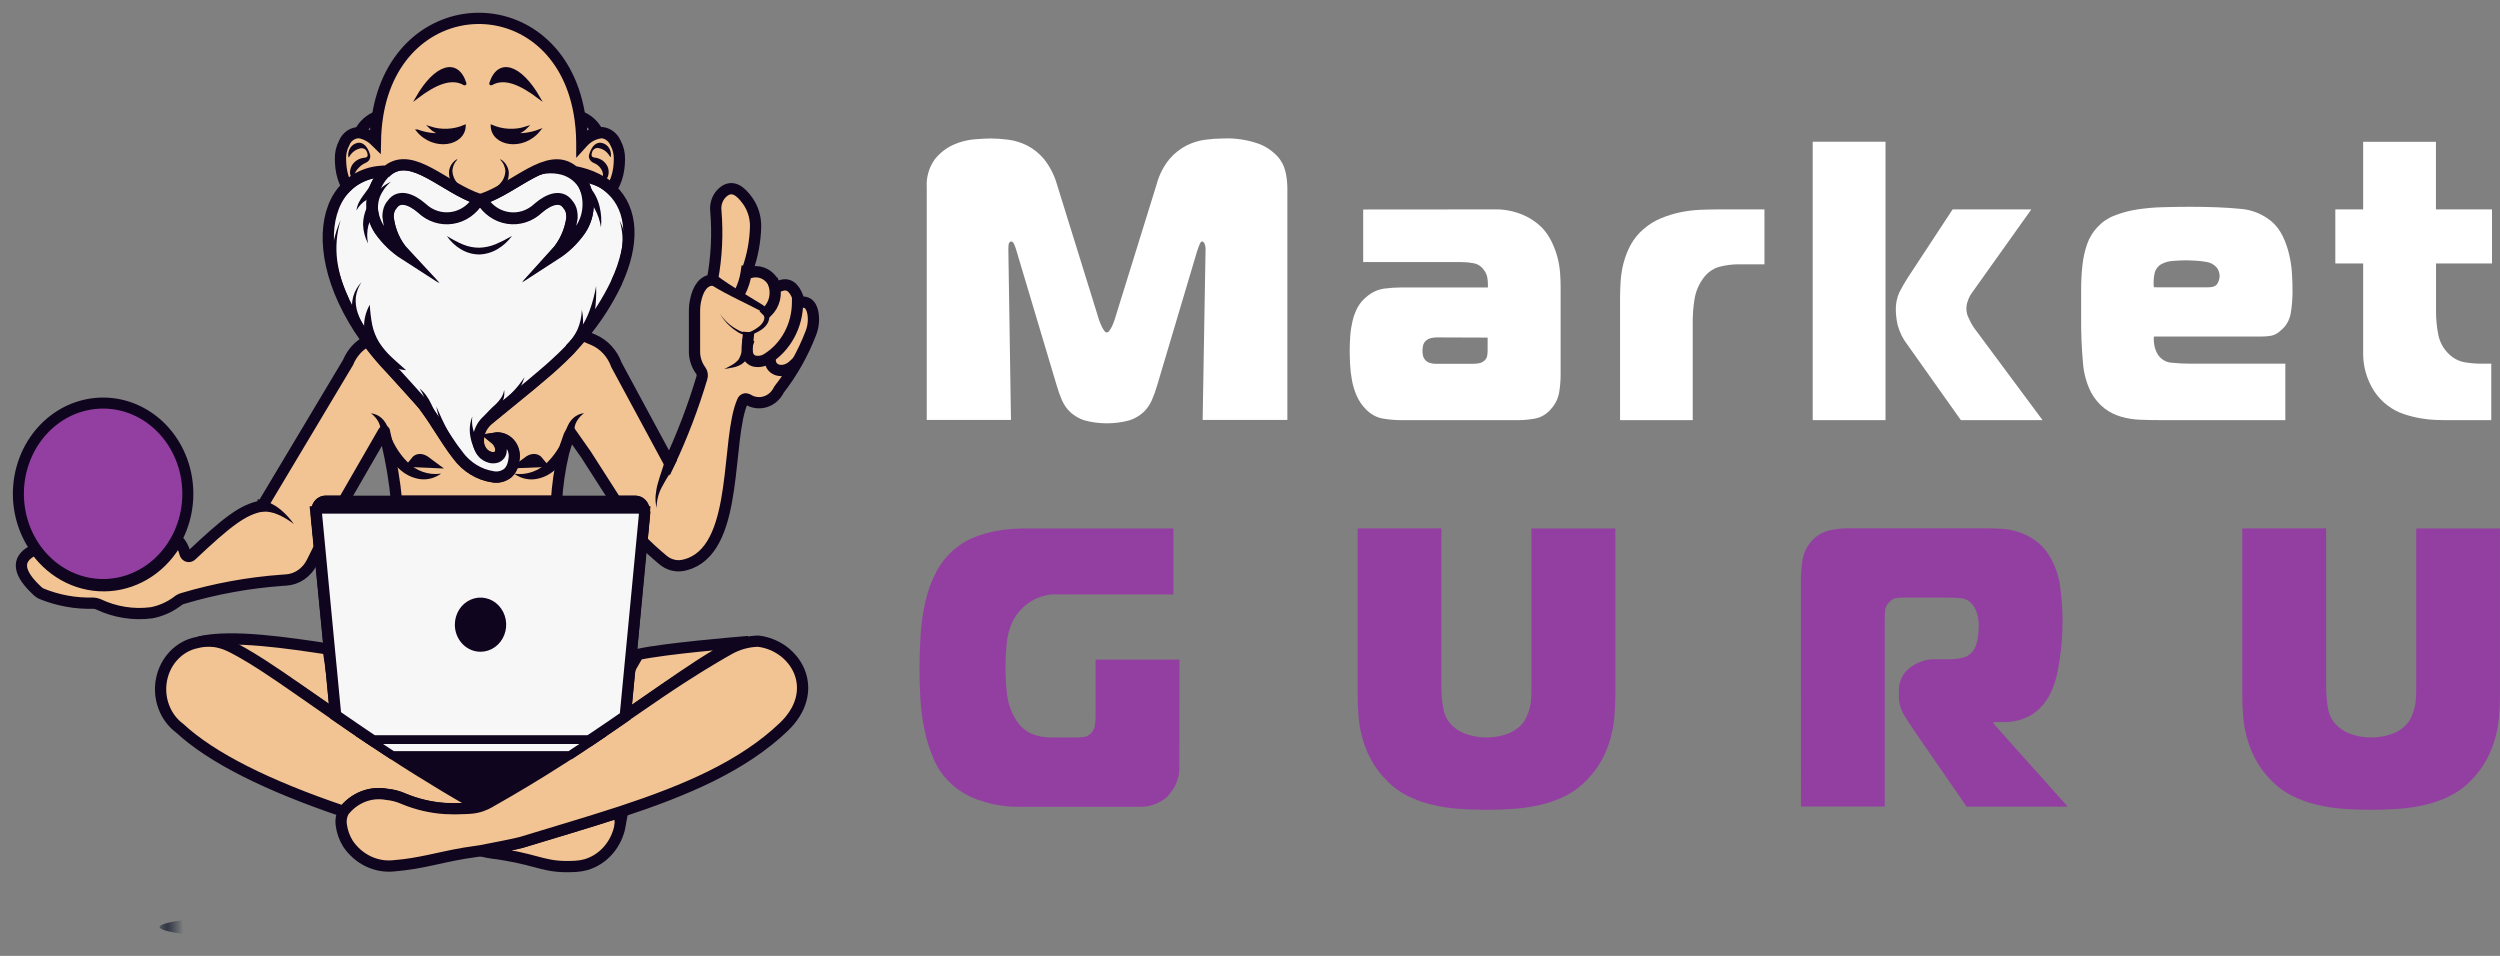
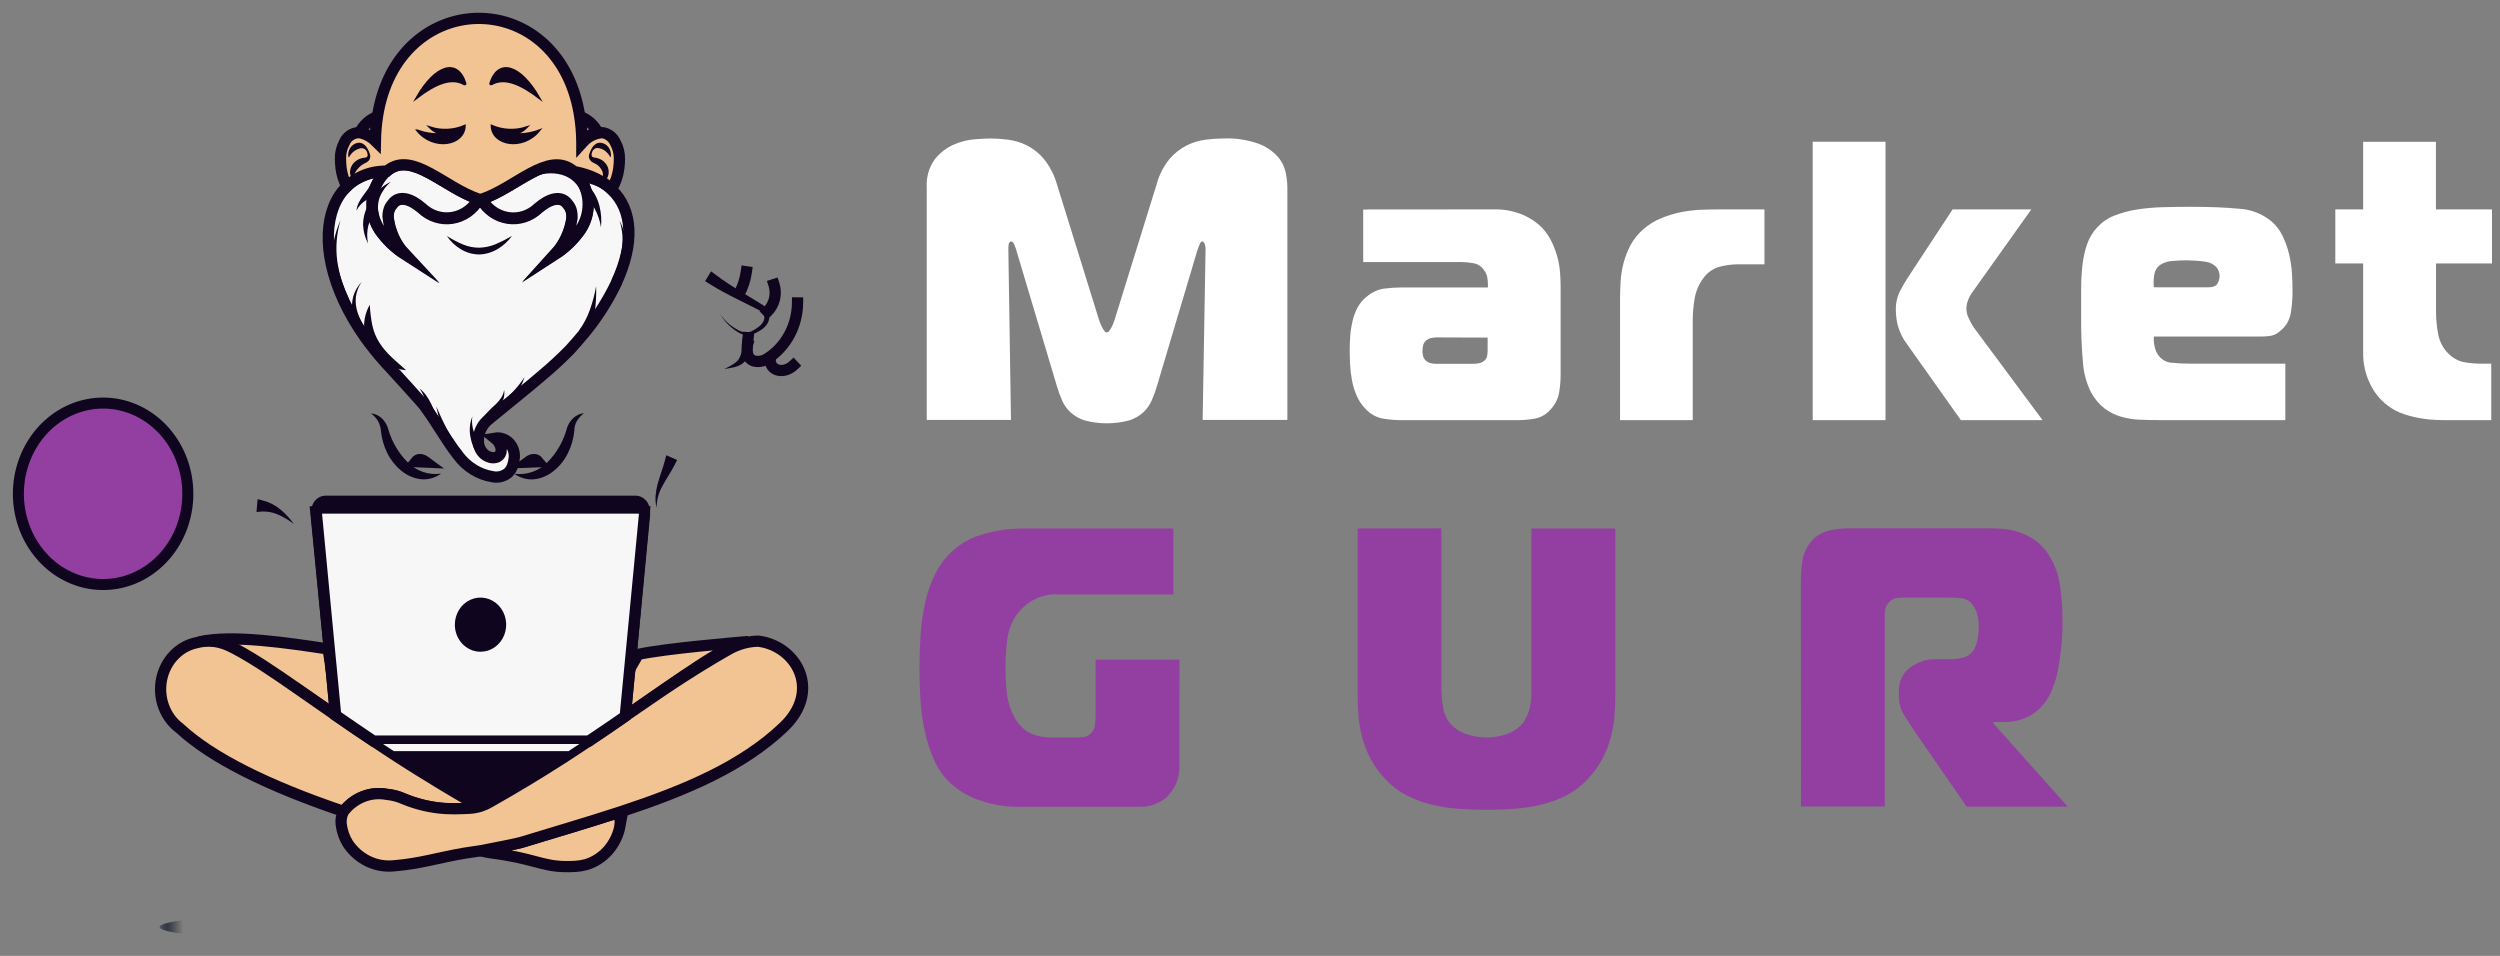
<svg xmlns="http://www.w3.org/2000/svg" width="136" height="52" viewBox="0 0 136 52" fill="none">
  <rect x="0" y="0" width="136" height="52" fill="#808080" stroke="none" />
  <path d="M62.94 20.996C62.862 21.261 62.769 21.521 62.659 21.773C62.55 22.02 62.396 22.241 62.205 22.423C61.98 22.626 61.719 22.778 61.438 22.867C60.635 23.083 59.795 23.083 58.992 22.867C58.711 22.778 58.45 22.626 58.226 22.423C58.034 22.242 57.879 22.021 57.772 21.773C57.662 21.521 57.568 21.262 57.492 20.996L55.309 13.686C55.275 13.556 55.231 13.43 55.179 13.307C55.131 13.199 55.081 13.139 55.022 13.139C54.928 13.139 54.877 13.203 54.865 13.332C54.856 13.432 54.852 13.533 54.855 13.633L54.997 22.845H50.415V10.193C50.381 9.641 50.539 9.094 50.859 8.658C51.136 8.312 51.485 8.042 51.879 7.869C52.245 7.707 52.634 7.608 53.029 7.577C53.414 7.548 53.7 7.533 53.889 7.533C54.209 7.535 54.529 7.557 54.847 7.599C55.2 7.645 55.544 7.751 55.867 7.911C56.22 8.091 56.536 8.345 56.797 8.658C57.118 9.064 57.358 9.535 57.503 10.043L59.786 17.397C59.803 17.454 59.824 17.511 59.847 17.565C59.876 17.643 59.91 17.718 59.948 17.791C59.984 17.865 60.028 17.934 60.078 17.997C60.087 18.015 60.099 18.032 60.114 18.046C60.129 18.059 60.147 18.069 60.165 18.076C60.184 18.082 60.204 18.084 60.223 18.082C60.243 18.081 60.262 18.075 60.279 18.065C60.306 18.05 60.328 18.026 60.342 17.997C60.392 17.933 60.436 17.865 60.473 17.791C60.511 17.719 60.544 17.643 60.573 17.565L60.634 17.397L62.916 10.043C63.05 9.532 63.288 9.059 63.614 8.658C63.88 8.346 64.2 8.092 64.556 7.911C64.879 7.751 65.224 7.645 65.577 7.599C65.902 7.556 66.229 7.534 66.556 7.533C67.2 7.506 67.843 7.602 68.455 7.815C68.847 7.957 69.203 8.194 69.496 8.507C69.716 8.75 69.869 9.052 69.94 9.382C69.996 9.649 70.028 9.92 70.033 10.193V22.846H65.424L65.581 13.634C65.593 13.497 65.572 13.359 65.519 13.233C65.48 13.168 65.44 13.133 65.399 13.133C65.358 13.133 65.318 13.171 65.278 13.25C65.218 13.388 65.165 13.529 65.12 13.673L62.94 20.996Z" fill="white" />
  <path d="M81.242 11.391C81.805 11.372 82.365 11.479 82.887 11.705C83.256 11.866 83.595 12.097 83.887 12.387C84.098 12.612 84.275 12.871 84.411 13.154C84.542 13.423 84.647 13.705 84.726 13.996C84.799 14.271 84.846 14.553 84.868 14.837C84.888 15.118 84.898 15.374 84.898 15.604V20.411C84.896 20.726 84.869 21.041 84.817 21.351C84.756 21.692 84.601 22.006 84.372 22.252C84.145 22.524 83.84 22.707 83.505 22.772C83.191 22.828 82.873 22.857 82.554 22.857H76.255C75.914 22.857 75.573 22.828 75.235 22.772C74.878 22.709 74.548 22.527 74.293 22.252C74.091 22.049 73.926 21.807 73.808 21.538C73.687 21.266 73.599 20.979 73.546 20.683C73.492 20.395 73.458 20.103 73.444 19.809C73.431 19.52 73.424 19.26 73.424 19.03C73.424 18.799 73.434 18.529 73.455 18.262C73.474 17.995 73.515 17.731 73.576 17.472C73.635 17.215 73.727 16.967 73.847 16.736C73.975 16.5 74.147 16.295 74.353 16.135C74.625 15.901 74.951 15.75 75.297 15.7C75.615 15.659 75.936 15.638 76.256 15.637H80.942V15.468C80.941 15.349 80.931 15.229 80.912 15.112C80.888 14.965 80.828 14.827 80.74 14.711C80.675 14.61 80.592 14.524 80.496 14.457C80.4 14.39 80.292 14.345 80.179 14.323C79.966 14.28 79.749 14.259 79.532 14.258H74.158V11.397L81.242 11.391ZM78.131 18.355C78.04 18.358 77.949 18.37 77.859 18.389C77.742 18.413 77.633 18.471 77.545 18.557C77.479 18.625 77.434 18.712 77.413 18.807C77.392 18.902 77.382 19.001 77.383 19.099C77.383 19.186 77.393 19.273 77.413 19.358C77.436 19.449 77.481 19.531 77.545 19.596C77.614 19.67 77.701 19.722 77.796 19.747C77.892 19.775 77.991 19.79 78.09 19.791H80.147C80.253 19.79 80.358 19.779 80.462 19.759C80.557 19.743 80.647 19.702 80.724 19.64C80.81 19.579 80.872 19.487 80.897 19.38C80.917 19.282 80.927 19.181 80.927 19.08V18.365L78.131 18.355Z" fill="white" />
  <path d="M88.131 16.215C88.131 15.941 88.142 15.642 88.161 15.314C88.182 14.978 88.234 14.645 88.318 14.32C88.408 13.976 88.536 13.645 88.701 13.334C88.882 13.003 89.118 12.71 89.399 12.47C89.69 12.216 90.017 12.013 90.369 11.869C90.712 11.728 91.067 11.619 91.429 11.544C91.769 11.476 92.112 11.432 92.458 11.415C92.788 11.402 93.086 11.393 93.356 11.393H95.986V14.378H94.612C94.242 14.376 93.872 14.423 93.512 14.519C93.148 14.628 92.831 14.869 92.614 15.201C92.389 15.522 92.24 15.897 92.179 16.293C92.121 16.654 92.09 17.019 92.085 17.385V22.857H88.131V16.215Z" fill="white" />
  <path d="M98.611 22.855V7.711H102.572V22.855H98.611ZM106.671 22.855L103.762 18.75C103.513 18.431 103.33 18.059 103.226 17.658C103.173 17.413 103.141 17.163 103.133 16.911C103.118 16.563 103.184 16.215 103.326 15.901C103.464 15.629 103.615 15.365 103.78 15.111L106.223 11.39H110.505L107.255 15.955C107.168 16.08 107.099 16.218 107.052 16.366C106.992 16.514 106.965 16.675 106.973 16.836C106.98 16.997 107.021 17.154 107.093 17.296C107.17 17.479 107.264 17.652 107.373 17.814L111.114 22.854L106.671 22.855Z" fill="white" />
  <path d="M117.557 22.855C117.153 22.855 116.769 22.848 116.405 22.833C116.057 22.82 115.712 22.763 115.376 22.665C115.058 22.573 114.757 22.422 114.487 22.22C114.192 21.988 113.945 21.694 113.759 21.356C113.51 20.865 113.359 20.323 113.316 19.766C113.24 18.927 113.206 18.084 113.214 17.242V15.749C113.213 15.304 113.236 14.86 113.285 14.418C113.327 14.031 113.412 13.65 113.538 13.284C113.656 12.943 113.842 12.633 114.083 12.375C114.34 12.091 114.654 11.872 115.002 11.737C115.398 11.579 115.808 11.466 116.225 11.401C116.69 11.328 117.158 11.285 117.628 11.272C118.12 11.259 118.621 11.25 119.133 11.25C120.224 11.25 121.126 11.286 121.84 11.359C122.462 11.395 123.06 11.629 123.557 12.032C123.812 12.249 124.022 12.522 124.173 12.833C124.326 13.148 124.445 13.482 124.526 13.827C124.608 14.171 124.661 14.522 124.683 14.875C124.705 15.229 124.714 15.565 124.713 15.886C124.712 16.267 124.681 16.646 124.62 17.021C124.558 17.407 124.359 17.752 124.065 17.984C123.92 18.126 123.742 18.223 123.549 18.265C123.372 18.294 123.194 18.309 123.015 18.308H117.172C117.158 18.476 117.168 18.644 117.202 18.809C117.23 18.962 117.283 19.108 117.359 19.241C117.44 19.381 117.551 19.498 117.683 19.583C117.815 19.668 117.964 19.718 118.117 19.73C118.456 19.766 118.796 19.784 119.137 19.783H124.322V22.854L117.557 22.855ZM120.102 15.632C120.385 15.632 120.563 15.559 120.636 15.414C120.703 15.297 120.742 15.163 120.748 15.026C120.746 14.862 120.697 14.703 120.606 14.571C120.453 14.392 120.246 14.277 120.021 14.247C119.833 14.215 119.645 14.193 119.455 14.182C119.239 14.168 119.081 14.161 118.971 14.161C118.742 14.161 118.503 14.171 118.223 14.193C118.005 14.202 117.791 14.259 117.594 14.361C117.501 14.41 117.418 14.48 117.352 14.566C117.285 14.653 117.237 14.753 117.211 14.861C117.155 15.113 117.141 15.373 117.17 15.629L120.102 15.632Z" fill="white" />
  <path d="M133.228 22.855C133.025 22.855 132.793 22.855 132.529 22.845C132.247 22.835 131.966 22.806 131.688 22.757C131.38 22.704 131.076 22.628 130.778 22.529C130.468 22.429 130.175 22.276 129.91 22.076C129.475 21.757 129.127 21.32 128.9 20.81C128.677 20.33 128.559 19.801 128.556 19.264V14.334H127.041V11.39H128.556V7.715H132.515V11.39H135.565V14.334H132.52V16.95C132.52 17.368 132.56 17.785 132.641 18.194C132.718 18.599 132.914 18.967 133.202 19.242C133.445 19.488 133.751 19.651 134.081 19.708C134.365 19.756 134.651 19.781 134.939 19.784H135.524V22.855H133.228Z" fill="white" />
  <path d="M64.155 41.619C64.177 42.026 64.09 42.431 63.903 42.786C63.78 42.999 63.633 43.196 63.467 43.372C63.036 43.732 62.499 43.915 61.953 43.89H55.268C54.634 43.88 54.004 43.773 53.398 43.573C52.778 43.389 52.203 43.061 51.715 42.611C51.325 42.25 51.012 41.804 50.797 41.302C50.574 40.79 50.404 40.252 50.291 39.7C50.177 39.146 50.103 38.583 50.069 38.017C50.035 37.448 50.02 36.915 50.02 36.407C50.02 35.8 50.039 35.184 50.078 34.556C50.119 33.94 50.206 33.328 50.341 32.727C50.47 32.151 50.675 31.597 50.948 31.082C51.222 30.573 51.594 30.131 52.038 29.786C52.357 29.529 52.712 29.328 53.09 29.191C53.438 29.062 53.796 28.961 54.159 28.891C54.456 28.83 54.757 28.791 55.059 28.771C55.321 28.757 55.498 28.749 55.593 28.749H63.835V32.34H57.647C57.173 32.298 56.696 32.392 56.267 32.612C55.837 32.833 55.471 33.172 55.204 33.594C54.964 34.007 54.816 34.473 54.771 34.957C54.676 35.862 54.676 36.777 54.771 37.682C54.821 38.181 54.976 38.66 55.224 39.084C55.43 39.457 55.742 39.749 56.114 39.917C56.463 40.056 56.833 40.123 57.205 40.118H58.591C58.722 40.117 58.853 40.106 58.983 40.086C59.126 40.063 59.258 39.991 59.358 39.88C59.464 39.77 59.534 39.626 59.56 39.47C59.587 39.313 59.6 39.154 59.6 38.994V35.881H64.164L64.155 41.619Z" fill="#933FA1" />
  <path d="M78.412 28.743V37.438C78.416 37.808 78.451 38.177 78.515 38.54C78.587 38.955 78.803 39.326 79.119 39.578C79.353 39.768 79.621 39.904 79.906 39.979C80.533 40.165 81.196 40.165 81.823 39.979C82.106 39.903 82.37 39.767 82.602 39.578C82.768 39.444 82.906 39.274 83.005 39.078C83.098 38.897 83.169 38.705 83.218 38.506C83.263 38.322 83.29 38.134 83.299 37.944C83.299 37.764 83.308 37.594 83.308 37.438V28.747H87.874V37.833C87.874 38.222 87.856 38.612 87.823 39.001C87.788 39.396 87.716 39.787 87.611 40.168C87.501 40.564 87.348 40.945 87.157 41.304C86.949 41.688 86.695 42.04 86.4 42.352C86.053 42.729 85.65 43.04 85.207 43.272C84.772 43.495 84.315 43.663 83.844 43.773C83.359 43.889 82.866 43.965 82.37 44C81.865 44.036 81.364 44.054 80.865 44.054C80.354 44.054 79.847 44.036 79.35 44C78.857 43.965 78.368 43.889 77.886 43.773C77.415 43.663 76.957 43.495 76.522 43.272C76.08 43.04 75.677 42.729 75.331 42.352C75.035 42.041 74.78 41.688 74.574 41.304C74.381 40.945 74.228 40.564 74.118 40.168C74.013 39.787 73.942 39.396 73.906 39.001C73.873 38.612 73.856 38.222 73.856 37.833V28.747L78.412 28.743Z" fill="#933FA1" />
  <path d="M97.967 31.642C97.969 31.269 97.996 30.896 98.047 30.527C98.1 30.135 98.263 29.769 98.515 29.478C98.763 29.175 99.092 28.963 99.458 28.872C99.767 28.793 100.083 28.75 100.401 28.743H108.101C108.316 28.743 108.568 28.743 108.868 28.764C109.176 28.784 109.481 28.84 109.777 28.932C110.099 29.032 110.405 29.182 110.687 29.377C111 29.597 111.267 29.883 111.473 30.218C111.785 30.719 111.989 31.288 112.068 31.884C112.154 32.478 112.198 33.078 112.2 33.679C112.2 33.848 112.2 34.086 112.189 34.38C112.181 34.702 112.157 35.023 112.118 35.343C112.079 35.679 112.024 36.044 111.961 36.403C111.9 36.744 111.806 37.077 111.68 37.398C111.469 37.995 111.083 38.503 110.581 38.846C110.118 39.134 109.591 39.283 109.056 39.279H108.449V39.366L112.484 43.881H106.985L104.267 39.945C104.038 39.611 103.82 39.279 103.612 38.949C103.41 38.638 103.301 38.27 103.298 37.891V37.575C103.294 37.334 103.344 37.097 103.445 36.882C103.545 36.667 103.693 36.482 103.875 36.341C104.299 36.01 104.814 35.842 105.338 35.864H106.066C106.289 35.862 106.512 35.837 106.732 35.789C106.969 35.742 107.183 35.608 107.338 35.411C107.454 35.232 107.533 35.029 107.57 34.816C107.616 34.6 107.639 34.379 107.641 34.157C107.659 33.847 107.614 33.537 107.51 33.248C107.454 33.116 107.382 32.992 107.297 32.879C107.143 32.689 106.927 32.568 106.692 32.543C106.463 32.521 106.24 32.511 106.025 32.511H103.5C103.375 32.51 103.249 32.521 103.126 32.543C102.998 32.572 102.882 32.642 102.793 32.743C102.662 32.853 102.575 33.012 102.551 33.188C102.537 33.339 102.53 33.509 102.53 33.688V43.875H97.973L97.967 31.642Z" fill="#933FA1" />
-   <path d="M126.543 28.743V37.438C126.546 37.808 126.579 38.177 126.643 38.54C126.718 38.956 126.935 39.326 127.253 39.578C127.484 39.768 127.748 39.904 128.031 39.979C128.658 40.165 129.322 40.165 129.949 39.979C130.234 39.904 130.501 39.767 130.735 39.578C130.901 39.444 131.039 39.273 131.139 39.078C131.231 38.897 131.302 38.705 131.351 38.506C131.396 38.322 131.423 38.134 131.431 37.944C131.431 37.764 131.442 37.594 131.442 37.438V28.747H135.999V37.833C135.999 38.222 135.982 38.612 135.948 39.001C135.912 39.396 135.842 39.787 135.737 40.168C135.625 40.564 135.472 40.945 135.281 41.304C135.073 41.688 134.818 42.041 134.523 42.352C134.178 42.729 133.775 43.04 133.332 43.272C132.897 43.495 132.439 43.663 131.968 43.773C131.483 43.889 130.991 43.965 130.495 44C129.99 44.036 129.488 44.054 128.989 44.054C128.491 44.054 127.973 44.036 127.474 44C126.981 43.964 126.492 43.888 126.01 43.773C125.539 43.663 125.082 43.495 124.647 43.272C124.204 43.04 123.801 42.729 123.455 42.352C123.16 42.041 122.905 41.688 122.698 41.304C122.506 40.945 122.354 40.564 122.243 40.168C122.137 39.788 122.066 39.396 122.031 39.001C121.998 38.612 121.98 38.222 121.98 37.833V28.747L126.543 28.743Z" fill="#933FA1" />
  <path d="M26.116 51.44C35.743 51.44 43.548 50.988 43.548 50.43C43.548 49.873 35.743 49.421 26.116 49.421C16.488 49.421 8.684 49.873 8.684 50.43C8.684 50.988 16.488 51.44 26.116 51.44Z" fill="url(#paint0_radial_1516_6004)" />
-   <path d="M2.031 32.144C2.093 32.202 2.162 32.252 2.236 32.291C3.141 32.663 4.106 32.84 5.075 32.811C5.168 32.815 5.259 32.835 5.345 32.871C6.257 33.305 7.262 33.465 8.253 33.334C8.743 33.238 9.21 33.033 9.622 32.733C9.718 32.648 9.83 32.586 9.951 32.553C11.713 32.029 13.521 31.699 15.345 31.567L15.556 31.553C15.85 31.536 16.134 31.438 16.382 31.268C16.63 31.098 16.833 30.863 16.971 30.584L17.384 29.751L17.216 27.988V27.956C17.211 27.922 17.215 27.887 17.227 27.856V27.856L17.244 27.712C17.256 27.593 17.308 27.483 17.39 27.401C17.471 27.319 17.578 27.272 17.69 27.267H18.686L20.837 23.536C20.847 23.52 20.889 23.449 20.905 23.449C20.921 23.449 20.921 23.526 20.927 23.549C20.97 23.727 21.01 23.904 21.049 24.078V24.087C21.294 25.131 21.47 26.192 21.574 27.263H30.271C30.324 26.38 30.452 25.505 30.654 24.647C30.726 24.372 30.813 24.102 30.914 23.838L30.929 23.788C30.947 23.729 30.972 23.672 31.003 23.62L31.047 23.542L31.875 24.72L33.508 27.271H34.577C34.687 27.276 34.792 27.322 34.873 27.402C34.956 27.482 35.008 27.59 35.021 27.708L35.056 27.791L35.069 27.872C35.053 27.912 35.069 27.872 35.056 27.998L34.921 29.415C35.235 29.739 35.619 30.088 36.057 30.456C36.21 30.587 36.387 30.682 36.577 30.734C36.766 30.786 36.964 30.793 37.157 30.756C37.294 30.729 37.43 30.688 37.561 30.635C40.212 29.567 39.482 23.869 40.399 21.817C40.409 21.792 40.425 21.769 40.443 21.751C40.462 21.732 40.484 21.718 40.508 21.709C40.532 21.699 40.557 21.695 40.583 21.697C40.608 21.698 40.633 21.705 40.656 21.716L40.667 21.722C40.81 21.814 40.969 21.874 41.135 21.897C41.3 21.92 41.469 21.907 41.629 21.857C41.789 21.808 41.938 21.724 42.067 21.61C42.196 21.496 42.301 21.355 42.377 21.196C43.095 20.274 43.678 19.241 44.106 18.131C44.235 17.809 44.28 17.455 44.234 17.107C44.173 16.673 43.995 16.445 43.697 16.433C43.635 16.43 43.575 16.408 43.525 16.369C43.475 16.33 43.438 16.275 43.416 16.213C43.219 15.649 42.899 15.372 42.45 15.549C42.385 15.575 42.314 15.575 42.249 15.55C42.183 15.525 42.128 15.476 42.093 15.412C41.974 15.172 41.781 14.983 41.547 14.877C41.313 14.771 41.052 14.754 40.808 14.83C40.788 14.834 40.766 14.832 40.747 14.825C40.727 14.817 40.709 14.805 40.695 14.788C40.681 14.771 40.672 14.75 40.667 14.728C40.663 14.706 40.664 14.683 40.67 14.662C40.938 13.916 41.084 13.127 41.104 12.328C41.112 11.822 40.96 11.328 40.673 10.926C40.259 10.343 39.831 10.066 39.364 10.425C39.213 10.544 39.095 10.703 39.021 10.886C38.947 11.07 38.92 11.271 38.942 11.47C39.047 12.725 38.984 13.991 38.755 15.228C38.3 15.268 37.98 15.628 37.829 16.391C37.796 16.556 37.78 16.724 37.781 16.892V19.036C37.763 19.443 37.884 19.843 38.122 20.161C38.163 20.217 38.189 20.283 38.199 20.354C38.209 20.424 38.203 20.495 38.18 20.562C37.705 22.15 37.115 23.697 36.416 25.187L33.534 19.846C33.424 19.539 33.256 19.261 33.04 19.027C32.825 18.793 32.567 18.609 32.282 18.487L32.007 18.371L31.669 18.226C31.452 18.49 31.221 18.752 30.976 19.017C30.837 19.158 30.695 19.298 30.553 19.434C30.481 19.504 30.404 19.576 30.331 19.645C30.257 19.714 30.181 19.784 30.105 19.852C30.029 19.92 29.948 19.989 29.876 20.058L29.483 20.395C29.282 20.563 29.079 20.731 28.87 20.913L28.428 21.277C28.26 21.415 28.091 21.553 27.921 21.689L27.173 22.301L27.152 22.316C26.948 22.484 26.747 22.654 26.541 22.822L26.384 22.99C26.19 23.191 26.062 23.453 26.017 23.738C26.004 23.83 26.001 23.924 26.007 24.016V24.064C26.006 24.09 26.009 24.116 26.018 24.141C26.017 24.145 26.017 24.149 26.018 24.154V24.165C26.023 24.195 26.031 24.225 26.04 24.254C26.052 24.294 26.066 24.334 26.082 24.373C26.091 24.395 26.101 24.416 26.112 24.437C26.117 24.448 26.123 24.459 26.13 24.469C26.138 24.486 26.147 24.502 26.158 24.516C26.161 24.524 26.165 24.531 26.17 24.538C26.191 24.566 26.211 24.593 26.233 24.618C26.255 24.645 26.279 24.671 26.304 24.694V24.694L26.337 24.719L26.359 24.736C26.369 24.745 26.381 24.753 26.392 24.761C26.403 24.769 26.414 24.775 26.425 24.783C26.5 24.828 26.58 24.862 26.664 24.884C26.778 24.911 26.897 24.905 27.008 24.867C27.055 24.846 27.097 24.815 27.133 24.776C27.352 24.552 27.234 24.102 26.901 23.835C27.047 23.811 27.196 23.824 27.335 23.874C27.475 23.924 27.601 24.01 27.703 24.123C27.805 24.237 27.881 24.375 27.922 24.526C27.964 24.677 27.971 24.837 27.943 24.992C27.933 25.083 27.914 25.173 27.888 25.261C27.84 25.44 27.746 25.601 27.616 25.725C27.5 25.82 27.366 25.888 27.223 25.924C27.081 25.96 26.933 25.963 26.789 25.934C26.047 25.82 25.372 25.407 24.904 24.779C24.53 24.312 24.173 23.719 23.699 23.002V22.992C23.504 22.698 23.292 22.385 23.044 22.05C22.957 21.931 21.399 20.214 21.298 20.106C20.87 19.66 20.467 19.188 20.09 18.691V18.691L19.982 18.547C19.843 18.622 19.712 18.711 19.59 18.814C19.306 19.053 19.082 19.363 18.935 19.716L14.267 27.526C13.226 27.694 12.339 28.404 10.408 30.219C10.387 30.238 10.362 30.253 10.336 30.262C10.309 30.272 10.281 30.275 10.254 30.273C10.226 30.271 10.199 30.262 10.174 30.249C10.149 30.235 10.127 30.216 10.109 30.194C10.089 30.17 10.075 30.143 10.067 30.113C9.998 29.829 9.858 29.571 9.661 29.368C9.281 30.077 8.744 30.674 8.097 31.108C7.45 31.542 6.713 31.798 5.952 31.854C5.19 31.909 4.428 31.763 3.732 31.428C3.036 31.093 2.428 30.579 1.961 29.932L1.767 29.964C0.851 30.453 1.01 31.197 2.031 32.144Z" fill="#F2C494" stroke="#10051E" stroke-width="0.612" stroke-miterlimit="10" stroke-linecap="square" />
  <path d="M34.012 38.967C35.56 37.894 36.886 36.948 38.013 36.218L38.22 36.084C38.535 35.88 38.836 35.697 39.125 35.536L39.333 35.42L39.591 35.282L39.715 35.219L39.836 35.159C40.115 35.023 40.413 34.935 40.717 34.898C39.836 34.976 36.235 35.275 34.715 35.599L34.258 36.395L34.012 38.967Z" fill="#F2C494" stroke="#10051E" stroke-width="0.612" stroke-miterlimit="10" stroke-linecap="square" />
  <path d="M20.316 40.316C20.582 40.493 20.854 40.675 21.134 40.857L21.341 40.993L21.377 41.016L21.743 41.254L21.963 41.394C23.074 42.104 24.311 42.854 25.744 43.664C25.851 43.726 25.963 43.778 26.079 43.818C26.104 43.831 26.131 43.842 26.159 43.85C26.444 43.748 26.72 43.62 26.984 43.467L27.384 43.234C27.52 43.157 27.651 43.078 27.782 43L28.171 42.769C28.619 42.497 29.056 42.232 29.48 41.968C29.526 41.941 29.574 41.912 29.614 41.883C30.082 41.592 30.535 41.302 30.973 41.015L31.009 40.991L31.233 40.845C31.326 40.786 31.42 40.724 31.513 40.664C31.689 40.548 31.863 40.431 32.034 40.315L20.316 40.316Z" fill="#10051E" stroke="#10051E" stroke-width="0.612" stroke-miterlimit="10" stroke-linecap="square" />
  <path d="M10.855 34.918C10.932 34.902 11.013 34.891 11.087 34.881C11.642 34.892 12.186 35.042 12.677 35.318C12.809 35.391 12.937 35.465 13.064 35.539C13.191 35.613 13.317 35.684 13.438 35.758C13.688 35.906 13.932 36.05 14.169 36.198C14.288 36.271 14.408 36.345 14.524 36.419C14.557 36.44 14.591 36.459 14.625 36.483C14.748 36.559 14.872 36.638 14.992 36.717C15.113 36.796 15.237 36.871 15.357 36.949C15.538 37.066 15.72 37.184 15.9 37.306L16.427 37.659C17.032 38.068 17.634 38.483 18.253 38.911L18.009 36.355L17.852 35.31H17.884C15.687 34.98 12.618 34.509 10.855 34.918Z" fill="#F2C494" stroke="#10051E" stroke-width="0.612" stroke-miterlimit="10" stroke-linecap="square" />
  <path d="M34.26 36.398L34.316 35.813L35.054 27.817" stroke="#10051E" stroke-width="0.612" stroke-miterlimit="10" stroke-linecap="square" />
  <path d="M33.736 44.895C33.644 45.402 33.42 45.872 33.091 46.251C32.763 46.629 32.341 46.902 31.875 47.037C31.696 47.087 31.514 47.117 31.33 47.128C29.692 47.228 29.394 46.827 27.464 46.506C27.256 46.469 27.03 46.436 26.782 46.406C26.641 46.387 26.502 46.361 26.364 46.329L26.166 46.282C26.706 46.181 28.161 45.889 28.349 45.832C30.15 45.28 31.912 44.767 33.585 44.22C33.714 44.417 33.768 44.659 33.735 44.897L33.736 44.895Z" fill="#F2C494" stroke="#10051E" stroke-width="0.612" stroke-miterlimit="10" stroke-linecap="square" />
  <path d="M25.948 43.852C25.761 43.914 25.801 43.952 25.605 43.969C25.491 43.969 25.378 43.985 25.265 43.988C24.9 44.003 24.547 44.001 24.203 43.988C23.441 43.937 22.692 43.761 21.981 43.466C21.677 43.328 21.354 43.242 21.025 43.212C20.593 43.132 20.15 43.175 19.739 43.339C19.328 43.502 18.965 43.779 18.687 44.141C14.567 42.746 11.525 41.237 9.772 39.613C9.381 39.323 9.079 38.915 8.905 38.441C8.73 37.968 8.69 37.45 8.79 36.952C8.89 36.454 9.126 35.999 9.467 35.645C9.808 35.29 10.239 35.051 10.707 34.959C10.913 34.904 11.124 34.878 11.336 34.88H11.43L11.56 34.889H11.622C11.927 34.927 12.225 35.015 12.504 35.15L12.627 35.211L12.751 35.273L13.007 35.411L13.215 35.527C13.499 35.689 13.801 35.872 14.12 36.076L14.327 36.208C15.454 36.937 16.78 37.892 18.328 38.958L18.397 39.007L18.624 39.163L18.855 39.324C18.971 39.401 19.087 39.492 19.206 39.564L19.288 39.62L19.536 39.788C19.621 39.843 19.705 39.899 19.789 39.956L20.305 40.303C20.476 40.415 20.651 40.531 20.828 40.651L21.326 40.979L21.362 41.003C21.8 41.289 22.255 41.58 22.721 41.871L22.855 41.955C23.279 42.22 23.716 42.487 24.164 42.756L24.553 42.987L24.951 43.222L25.354 43.454C25.619 43.621 25.667 43.75 25.948 43.852Z" fill="#F2C494" stroke="#10051E" stroke-width="0.612" stroke-miterlimit="10" stroke-linecap="square" />
  <path d="M42.641 39.541C40.406 41.678 37.307 42.993 33.807 44.147C33.734 44.17 33.663 44.195 33.589 44.217C31.915 44.763 30.152 45.277 28.352 45.827C28.165 45.886 26.71 46.178 26.169 46.277L25.987 46.305C25.737 46.339 25.502 46.374 25.277 46.411C23.85 46.652 22.869 46.984 21.443 47.098C20.963 47.152 20.477 47.069 20.035 46.858C19.594 46.647 19.212 46.316 18.929 45.896C18.732 45.58 18.606 45.218 18.561 44.841C18.532 44.598 18.578 44.352 18.693 44.14C18.972 43.778 19.335 43.501 19.745 43.338C20.156 43.175 20.599 43.131 21.031 43.211C21.36 43.241 21.683 43.327 21.987 43.465C22.698 43.757 23.448 43.932 24.209 43.982C24.562 44.001 24.917 44.001 25.271 43.982C25.384 43.982 25.497 43.972 25.611 43.963C25.806 43.948 25.998 43.909 26.183 43.846C26.211 43.836 26.238 43.826 26.265 43.813C26.381 43.773 26.492 43.721 26.6 43.658C28.033 42.849 29.271 42.098 30.379 41.388L30.599 41.249L30.965 41.012L31.001 40.988L31.207 40.852C31.487 40.67 31.759 40.488 32.024 40.312C32.385 40.069 32.737 39.831 33.079 39.598L33.214 39.506C33.255 39.479 33.294 39.452 33.334 39.422L33.399 39.377L33.835 39.077C33.92 39.022 34.003 38.963 34.082 38.909C34.701 38.482 35.304 38.068 35.909 37.657L36.437 37.304C36.615 37.182 36.798 37.065 36.98 36.947C37.1 36.87 37.221 36.791 37.343 36.715C37.465 36.639 37.587 36.557 37.711 36.482C37.744 36.458 37.779 36.438 37.812 36.417C37.928 36.343 38.047 36.269 38.167 36.197C38.404 36.049 38.649 35.904 38.897 35.756L39.271 35.537C39.398 35.463 39.528 35.389 39.658 35.317C40.149 35.04 40.694 34.89 41.248 34.879C41.327 34.889 41.405 34.901 41.48 34.916C43.424 35.32 44.63 37.635 42.641 39.541Z" fill="#F2C494" stroke="#10051E" stroke-width="0.612" stroke-miterlimit="10" stroke-linecap="square" />
  <path d="M27.974 25.768C28.304 25.816 28.64 25.783 28.957 25.672C29.274 25.561 29.563 25.374 29.803 25.125C30.28 24.638 30.632 24.028 30.826 23.353V23.335C30.893 23.102 31.02 22.893 31.193 22.734C31.358 22.588 31.559 22.498 31.772 22.476C31.615 22.591 31.481 22.739 31.379 22.911C31.288 23.07 31.24 23.254 31.241 23.441V23.458C31.198 23.866 31.085 24.262 30.908 24.625C30.727 25.001 30.472 25.329 30.16 25.588C29.848 25.856 29.472 26.024 29.074 26.071C28.686 26.112 28.296 26.006 27.973 25.771L27.974 25.768Z" fill="#10051E" />
  <path d="M23.988 25.768C23.666 26.003 23.277 26.109 22.889 26.069C22.492 26.021 22.116 25.853 21.804 25.585C21.492 25.326 21.237 24.998 21.056 24.623C20.879 24.259 20.766 23.863 20.723 23.455V23.438C20.715 23.348 20.699 23.26 20.674 23.174C20.649 23.085 20.614 23 20.571 22.92C20.469 22.748 20.336 22.6 20.18 22.484C20.392 22.507 20.593 22.597 20.758 22.743C20.93 22.902 21.057 23.111 21.123 23.344V23.363C21.323 24.036 21.679 24.644 22.159 25.128C22.399 25.375 22.688 25.561 23.005 25.671C23.321 25.781 23.657 25.813 23.986 25.764L23.988 25.768Z" fill="#10051E" />
  <path d="M28.715 25.139L29.277 25.116C29.147 24.957 28.962 24.957 28.715 25.139Z" stroke="#10051E" stroke-width="0.612" stroke-miterlimit="10" stroke-linecap="square" />
  <path d="M22.619 25.116L23.175 25.139C22.931 24.957 22.745 24.957 22.619 25.116Z" stroke="#10051E" stroke-width="0.612" stroke-miterlimit="10" stroke-linecap="square" />
  <path d="M18.015 36.355L17.952 35.713L17.178 27.821" stroke="#10051E" stroke-width="0.612" stroke-miterlimit="10" stroke-linecap="square" />
  <path d="M39.165 17.061C39.328 17.315 39.533 17.536 39.769 17.713C39.886 17.8 40.009 17.878 40.137 17.945C40.257 18.017 40.389 18.063 40.525 18.08C40.656 18.094 40.788 18.07 40.907 18.009C41.032 17.947 41.151 17.872 41.263 17.785C41.37 17.707 41.461 17.605 41.528 17.485C41.556 17.435 41.573 17.379 41.579 17.321C41.584 17.263 41.578 17.204 41.56 17.149C41.522 17.042 41.448 16.955 41.352 16.904L40.963 16.704L40.177 16.311C39.651 16.049 39.123 15.777 38.606 15.451L38.359 15.295L38.683 14.76L38.918 14.937C39.376 15.285 39.87 15.599 40.371 15.904L41.125 16.364L41.507 16.599C41.666 16.702 41.783 16.866 41.832 17.058C41.855 17.152 41.858 17.251 41.842 17.347C41.825 17.443 41.791 17.535 41.739 17.615C41.645 17.757 41.523 17.875 41.383 17.961C41.253 18.044 41.117 18.115 40.976 18.173C40.825 18.231 40.662 18.247 40.504 18.218C40.354 18.185 40.212 18.122 40.085 18.032C39.958 17.952 39.837 17.86 39.725 17.758C39.501 17.563 39.312 17.327 39.165 17.061V17.061Z" fill="#10051E" />
  <path d="M39.398 20.076C39.543 20.004 39.687 19.93 39.824 19.85C39.954 19.777 40.072 19.681 40.172 19.566C40.324 19.316 40.397 19.021 40.38 18.724L40.393 18.416L41.039 18.55L40.945 18.842C40.889 19.02 40.818 19.193 40.735 19.358C40.645 19.536 40.517 19.687 40.361 19.799C40.212 19.893 40.049 19.958 39.879 19.991C39.715 20.024 39.556 20.048 39.398 20.076Z" fill="#10051E" />
  <path d="M40.698 18.375C40.637 18.995 40.541 19.458 41.012 19.636C41.262 19.699 41.525 19.653 41.743 19.508C42.238 19.198 42.649 18.756 42.937 18.225C43.225 17.695 43.38 17.093 43.386 16.48" stroke="#10051E" stroke-width="0.612" stroke-miterlimit="10" stroke-linecap="square" />
  <path d="M41.752 16.94C41.937 16.76 42.069 16.525 42.132 16.265C42.194 16.006 42.185 15.732 42.104 15.479" stroke="#10051E" stroke-width="0.612" stroke-miterlimit="10" stroke-linecap="square" />
  <path d="M40.24 15.92C40.424 15.568 40.546 15.183 40.601 14.784" stroke="#10051E" stroke-width="0.612" stroke-miterlimit="10" stroke-linecap="square" />
  <path d="M41.898 19.604C41.928 20.205 42.662 20.343 43.156 19.88" stroke="#10051E" stroke-width="0.612" stroke-miterlimit="10" stroke-linecap="square" />
  <path d="M14.295 27.226C14.652 27.316 14.986 27.489 15.274 27.731C15.543 27.958 15.783 28.22 15.99 28.511C15.725 28.303 15.437 28.13 15.133 27.997C14.851 27.871 14.547 27.813 14.242 27.828L13.953 27.852L14.015 27.152L14.295 27.226Z" fill="#10051E" />
  <path d="M36.697 25.297C36.485 25.708 36.241 26.049 36.048 26.419C35.835 26.782 35.721 27.201 35.719 27.63C35.666 27.413 35.647 27.189 35.664 26.967C35.683 26.742 35.723 26.519 35.784 26.303C35.899 25.87 36.065 25.461 36.167 25.065L36.243 24.765L36.835 25.024L36.697 25.297Z" fill="#10051E" />
  <path d="M17.23 27.855C17.244 27.806 17.27 27.762 17.304 27.726L17.322 27.707L17.329 27.699L17.358 27.678L17.375 27.667C17.384 27.661 17.393 27.656 17.403 27.652C17.442 27.635 17.484 27.626 17.526 27.626H34.754C34.835 27.626 34.912 27.66 34.969 27.72C35.004 27.755 35.029 27.798 35.043 27.846V27.846C35.061 27.892 35.068 27.942 35.062 27.992L34.314 35.816L34.258 36.402L34.012 38.967L33.944 39.017L33.718 39.173L33.485 39.333C33.369 39.41 33.254 39.501 33.134 39.573L33.053 39.629L32.773 39.818L32.548 39.971L32.032 40.317H20.318C19.957 40.075 19.605 39.837 19.263 39.603L19.131 39.511C19.087 39.484 19.048 39.457 19.009 39.427C18.986 39.414 18.964 39.399 18.944 39.383L18.507 39.083C18.423 39.026 18.341 38.967 18.26 38.913L18.016 36.358L17.953 35.717L17.216 27.985C17.212 27.941 17.217 27.897 17.23 27.855V27.855ZM26.138 35.149C26.354 35.15 26.565 35.082 26.744 34.954C26.924 34.826 27.064 34.643 27.147 34.43C27.23 34.217 27.252 33.982 27.21 33.756C27.168 33.529 27.064 33.321 26.912 33.157C26.76 32.994 26.566 32.882 26.354 32.837C26.142 32.792 25.923 32.814 25.724 32.903C25.524 32.991 25.354 33.14 25.234 33.332C25.114 33.524 25.05 33.75 25.05 33.981V33.981C25.049 34.134 25.077 34.286 25.132 34.428C25.187 34.569 25.267 34.698 25.368 34.807C25.469 34.915 25.589 35.001 25.721 35.06C25.853 35.119 25.995 35.149 26.138 35.149Z" fill="#F7F7F7" stroke="#10051E" stroke-width="0.612" stroke-miterlimit="10" />
-   <path d="M20.318 40.317C20.584 40.494 20.856 40.675 21.136 40.858C21.203 40.905 21.272 40.95 21.343 40.995H31.015L31.238 40.847C31.331 40.788 31.425 40.726 31.518 40.665C31.694 40.549 31.869 40.433 32.04 40.317H20.318Z" stroke="#10051E" stroke-width="0.612" stroke-miterlimit="10" />
  <path d="M20.318 40.317C20.584 40.494 20.856 40.675 21.136 40.858L21.343 40.994L21.379 41.017H30.972L31.009 40.994L31.508 40.665C31.684 40.549 31.859 40.433 32.03 40.317H20.318Z" fill="#F7F7F7" stroke="#10051E" stroke-width="0.311" stroke-miterlimit="10" />
  <path d="M25.049 33.981C25.049 34.212 25.112 34.438 25.232 34.63C25.351 34.823 25.521 34.973 25.72 35.061C25.919 35.15 26.139 35.174 26.35 35.129C26.562 35.084 26.756 34.974 26.909 34.81C27.062 34.647 27.166 34.44 27.208 34.213C27.251 33.987 27.229 33.752 27.147 33.538C27.065 33.325 26.926 33.142 26.747 33.014C26.567 32.885 26.357 32.816 26.141 32.816V32.816C25.998 32.816 25.856 32.845 25.724 32.904C25.591 32.962 25.471 33.048 25.369 33.156C25.268 33.264 25.187 33.393 25.132 33.535C25.077 33.676 25.049 33.828 25.049 33.981V33.981Z" fill="#10051E" />
  <path d="M17.235 27.851C17.233 27.813 17.24 27.776 17.255 27.743L17.3 27.642L17.318 27.621H34.76C34.8 27.621 34.84 27.63 34.877 27.647C34.914 27.665 34.947 27.69 34.975 27.722C35.016 27.777 35.047 27.84 35.068 27.907L35.037 27.707C35.022 27.59 34.97 27.482 34.888 27.402C34.807 27.322 34.702 27.275 34.592 27.269H17.697C17.585 27.274 17.478 27.321 17.397 27.403C17.315 27.484 17.263 27.595 17.25 27.713L17.235 27.851Z" stroke="#10051E" stroke-width="0.612" stroke-miterlimit="10" />
  <path d="M18.697 16.358C19.024 17.059 19.414 17.726 19.859 18.349L20.004 18.549C20.039 18.598 20.075 18.649 20.111 18.692C20.488 19.188 20.89 19.66 21.318 20.107C21.42 20.213 22.977 21.931 23.065 22.051C23.31 22.387 23.524 22.699 23.719 22.993V23.003C24.187 23.72 24.549 24.312 24.924 24.779C25.393 25.408 26.067 25.821 26.811 25.936C26.955 25.964 27.103 25.96 27.245 25.924C27.387 25.888 27.521 25.82 27.638 25.726C27.768 25.602 27.862 25.44 27.909 25.261C27.935 25.173 27.953 25.083 27.964 24.992C27.992 24.837 27.985 24.677 27.943 24.526C27.902 24.375 27.826 24.236 27.724 24.123C27.622 24.009 27.495 23.924 27.356 23.874C27.216 23.824 27.067 23.811 26.922 23.836C27.255 24.101 27.373 24.553 27.155 24.776C27.119 24.815 27.076 24.846 27.029 24.867C26.917 24.906 26.799 24.912 26.684 24.884C26.601 24.863 26.521 24.829 26.446 24.784C26.435 24.778 26.424 24.771 26.414 24.763C26.401 24.756 26.39 24.748 26.38 24.737L26.358 24.721C26.347 24.713 26.336 24.705 26.326 24.695V24.695C26.3 24.673 26.276 24.648 26.254 24.62C26.232 24.595 26.211 24.568 26.192 24.539L26.178 24.519C26.168 24.503 26.159 24.487 26.15 24.47C26.144 24.46 26.138 24.449 26.133 24.438C26.122 24.417 26.112 24.396 26.104 24.374C26.087 24.335 26.072 24.295 26.059 24.255C26.051 24.225 26.044 24.196 26.039 24.166V24.166C26.038 24.16 26.038 24.154 26.039 24.148C26.039 24.124 26.035 24.099 26.028 24.073V24.026C26.022 23.935 26.025 23.843 26.037 23.753C26.095 23.387 26.282 23.058 26.559 22.835V22.835C26.765 22.666 26.966 22.498 27.171 22.334L27.189 22.319L27.937 21.708L28.443 21.294L28.887 20.93C29.096 20.757 29.3 20.584 29.499 20.413C29.633 20.297 29.763 20.185 29.892 20.076C29.97 20.007 30.049 19.938 30.122 19.869C30.195 19.8 30.279 19.733 30.346 19.662L30.57 19.453C30.712 19.313 30.855 19.176 30.992 19.035C31.236 18.77 31.46 18.508 31.683 18.244C31.702 18.221 31.72 18.2 31.739 18.18C32.448 17.331 33.053 16.389 33.538 15.376V15.365C34.508 13.262 34.443 11.423 33.272 10.316C33.107 10.163 32.927 10.029 32.736 9.915C32.367 9.696 31.971 9.533 31.559 9.433C31.448 9.405 31.333 9.378 31.214 9.354C31.307 9.438 31.393 9.531 31.471 9.631L31.494 9.658C31.508 9.675 31.522 9.693 31.534 9.712C31.692 9.93 31.813 10.177 31.889 10.441C32.024 10.901 32.024 11.393 31.889 11.853C31.816 12.09 31.71 12.314 31.575 12.517C31.204 13.047 30.74 13.495 30.21 13.837C30.696 13.304 31.012 12.621 31.113 11.884V11.884C31.118 11.776 31.11 11.668 31.091 11.562C31.062 11.404 30.992 11.259 30.89 11.142C30.879 11.126 30.867 11.11 30.854 11.095V11.095C30.499 10.644 29.88 10.825 29.272 11.349C29.05 11.559 28.788 11.714 28.504 11.805C28.22 11.895 27.922 11.918 27.629 11.873C27.336 11.827 27.055 11.714 26.807 11.541C26.559 11.369 26.349 11.14 26.192 10.872H26.035C25.877 11.14 25.667 11.369 25.419 11.543C25.171 11.716 24.89 11.829 24.597 11.874C24.304 11.92 24.005 11.896 23.721 11.806C23.437 11.715 23.175 11.559 22.953 11.349C22.335 10.815 21.705 10.637 21.353 11.121L21.337 11.144C21.236 11.255 21.168 11.393 21.139 11.545C21.12 11.63 21.111 11.717 21.111 11.805C21.188 12.574 21.508 13.293 22.018 13.841C21.487 13.5 21.023 13.052 20.651 12.522C20.518 12.321 20.416 12.099 20.346 11.864C20.337 11.832 20.328 11.802 20.319 11.772C20.232 11.435 20.217 11.081 20.274 10.736C20.332 10.392 20.46 10.066 20.651 9.781C20.679 9.74 20.707 9.7 20.736 9.663C20.825 9.54 20.926 9.427 21.037 9.327V9.327C20.889 9.326 20.741 9.335 20.594 9.354C20.151 9.4 19.723 9.546 19.337 9.782C19.163 9.889 19.002 10.017 18.855 10.163C17.641 11.345 17.473 13.714 18.697 16.358Z" fill="#F7F7F7" stroke="#10051E" stroke-width="0.612" stroke-miterlimit="10" />
  <path d="M26.197 10.836C26.354 11.104 26.564 11.333 26.812 11.507C27.06 11.68 27.341 11.793 27.634 11.838C27.927 11.884 28.225 11.86 28.509 11.77C28.793 11.679 29.055 11.523 29.277 11.313C29.885 10.789 30.504 10.612 30.859 11.059C30.872 11.073 30.885 11.089 30.895 11.106C30.998 11.223 31.068 11.368 31.096 11.526C31.116 11.632 31.123 11.74 31.119 11.848V11.848C31.016 12.584 30.7 13.267 30.215 13.801C30.745 13.459 31.209 13.011 31.581 12.481C31.716 12.277 31.822 12.053 31.895 11.816C32.029 11.357 32.029 10.864 31.895 10.405V10.405C31.819 10.141 31.698 9.894 31.54 9.676C31.527 9.657 31.513 9.639 31.498 9.622L31.477 9.595C31.398 9.495 31.312 9.402 31.219 9.318V9.318C31.184 9.288 31.149 9.261 31.114 9.236C29.786 8.251 28.07 10.2 26.223 10.827L26.197 10.836Z" fill="#F7F7F7" stroke="#10051E" stroke-width="0.612" stroke-miterlimit="10" />
  <path d="M20.249 11.351C20.262 11.48 20.284 11.608 20.316 11.734V11.734C20.326 11.764 20.334 11.795 20.343 11.826C20.413 12.061 20.515 12.284 20.648 12.485C21.02 13.015 21.485 13.463 22.015 13.804C21.504 13.257 21.183 12.538 21.108 11.768V11.768C21.108 11.68 21.118 11.592 21.137 11.507C21.165 11.355 21.233 11.216 21.334 11.106L21.351 11.082C21.702 10.6 22.332 10.776 22.951 11.311C23.173 11.521 23.435 11.676 23.719 11.766C24.003 11.857 24.302 11.88 24.595 11.834C24.887 11.789 25.168 11.676 25.416 11.503C25.664 11.33 25.874 11.101 26.032 10.833V10.833C24.168 10.209 22.441 8.229 21.108 9.252C21.083 9.268 21.061 9.286 21.039 9.306C20.928 9.4 20.828 9.507 20.738 9.625C20.709 9.662 20.681 9.702 20.653 9.743C20.34 10.206 20.196 10.777 20.249 11.345V11.351Z" fill="#F7F7F7" stroke="#10051E" stroke-width="0.612" stroke-miterlimit="10" />
  <path d="M32.693 12.365C32.638 12.008 32.523 11.666 32.352 11.355C32.272 11.207 32.175 11.07 32.062 10.948C31.958 10.831 31.84 10.73 31.711 10.647L32.076 10.176C32.208 10.326 32.322 10.494 32.413 10.676C32.502 10.852 32.57 11.039 32.616 11.232C32.707 11.601 32.733 11.985 32.693 12.365Z" fill="#10051E" />
  <path d="M33.081 10.463C32.59 10.121 32.024 9.922 31.439 9.886L31.571 9.285C31.87 9.412 32.152 9.577 32.413 9.777C32.663 9.971 32.889 10.2 33.083 10.458L33.081 10.463Z" fill="#10051E" />
  <path d="M28.938 9.675C29.427 9.317 30.016 9.15 30.607 9.204C30.919 9.235 31.22 9.343 31.487 9.519C31.764 9.706 31.993 9.964 32.152 10.271L31.636 10.533C31.555 10.285 31.416 10.064 31.232 9.889C31.037 9.706 30.805 9.575 30.554 9.506C30.013 9.362 29.442 9.422 28.938 9.675V9.675Z" fill="#10051E" />
  <path d="M33.281 15.211C33.533 14.728 33.713 14.206 33.813 13.663C33.912 13.107 33.874 12.532 33.704 11.996C33.968 12.513 34.104 13.093 34.098 13.682C34.089 14.283 33.99 14.878 33.808 15.446L33.281 15.211Z" fill="#10051E" />
  <path d="M32.429 15.567C32.445 16.025 32.422 16.483 32.361 16.937C32.3 17.408 32.174 17.867 31.987 18.299L31.5 17.98C31.746 17.639 31.944 17.26 32.088 16.858C32.238 16.439 32.352 16.007 32.429 15.567V15.567Z" fill="#10051E" />
-   <path d="M31.654 16.855C31.737 17.248 31.742 17.655 31.669 18.05C31.587 18.462 31.43 18.852 31.207 19.2L30.777 18.799C31.036 18.562 31.249 18.274 31.406 17.95C31.558 17.607 31.642 17.234 31.654 16.855V16.855Z" fill="#10051E" />
  <path d="M27.008 22.052C27.613 21.66 28.134 21.135 28.535 20.511C28.284 21.266 27.885 21.954 27.364 22.53L27.008 22.052Z" fill="#10051E" />
  <path d="M27.427 21.216C27.448 21.38 27.436 21.546 27.39 21.704C27.344 21.864 27.281 22.019 27.203 22.165C27.05 22.423 26.916 22.693 26.8 22.973L26.305 22.672C26.512 22.424 26.737 22.193 26.978 21.983C27.082 21.882 27.176 21.769 27.259 21.647C27.343 21.52 27.4 21.375 27.425 21.221L27.427 21.216Z" fill="#10051E" />
  <path d="M25.696 22.656C25.645 23.021 25.707 23.394 25.874 23.718C26.013 24.021 26.231 24.275 26.502 24.448L26.151 24.932C25.872 24.626 25.682 24.239 25.603 23.819C25.515 23.431 25.548 23.022 25.697 22.656H25.696Z" fill="#10051E" />
  <path d="M23.73 22.108C23.929 22.561 24.133 23.009 24.359 23.437C24.578 23.857 24.846 24.246 25.156 24.594L24.707 24.975C24.45 24.533 24.245 24.058 24.098 23.562C23.954 23.08 23.839 22.601 23.73 22.108Z" fill="#10051E" />
  <path d="M23.483 23.166C23.404 22.99 23.341 22.805 23.296 22.616C23.25 22.432 23.221 22.256 23.19 22.084C23.16 21.913 23.116 21.746 23.059 21.583C22.998 21.421 22.917 21.267 22.818 21.128C22.955 21.236 23.077 21.363 23.183 21.506C23.288 21.654 23.38 21.811 23.458 21.976C23.589 22.279 23.758 22.563 23.961 22.817L23.483 23.166Z" fill="#10051E" />
  <path d="M19.672 15.344C19.502 15.586 19.394 15.871 19.357 16.17C19.331 16.461 19.367 16.755 19.463 17.029C19.56 17.302 19.685 17.563 19.837 17.806C19.991 18.052 20.16 18.288 20.342 18.512L19.874 18.871C19.719 18.6 19.58 18.318 19.456 18.029C19.331 17.735 19.239 17.426 19.181 17.109C19.123 16.789 19.134 16.459 19.212 16.144C19.298 15.84 19.456 15.564 19.672 15.344V15.344Z" fill="#10051E" />
  <path d="M20.116 16.578C20.135 16.953 20.18 17.326 20.253 17.694C20.325 18.025 20.451 18.34 20.627 18.624C20.811 18.912 21.029 19.173 21.274 19.402C21.525 19.648 21.807 19.875 22.093 20.14C21.716 20.11 21.349 19.995 21.017 19.804C20.667 19.605 20.37 19.316 20.151 18.963C19.926 18.603 19.806 18.181 19.805 17.748C19.806 17.335 19.914 16.93 20.116 16.578V16.578Z" fill="#10051E" />
  <path d="M18.522 12C18.31 12.705 18.25 13.453 18.345 14.187C18.447 14.905 18.66 15.601 18.975 16.244L18.446 16.482C18.198 15.75 18.064 14.98 18.051 14.202C18.049 13.439 18.209 12.686 18.518 11.999L18.522 12Z" fill="#10051E" />
  <path d="M20.64 10.377C20.418 10.557 20.185 10.723 19.942 10.871C19.712 11.006 19.521 11.207 19.391 11.45C19.41 11.302 19.452 11.159 19.516 11.026C19.583 10.893 19.661 10.766 19.749 10.648C19.917 10.434 20.073 10.209 20.216 9.975L20.64 10.377Z" fill="#10051E" />
  <path d="M20.486 11.527C20.275 11.727 20.119 11.986 20.037 12.274C19.96 12.592 19.955 12.925 20.023 13.245C19.859 12.937 19.766 12.591 19.752 12.236C19.751 11.854 19.848 11.479 20.033 11.152L20.486 11.527Z" fill="#10051E" />
  <path d="M20.039 11.758C20.047 11.546 20.081 11.337 20.141 11.135C20.202 10.938 20.292 10.752 20.408 10.586C20.633 10.279 20.928 10.039 21.265 9.891C20.998 10.111 20.788 10.401 20.656 10.732C20.548 11.044 20.532 11.383 20.61 11.705L20.039 11.758Z" fill="#10051E" />
  <path d="M19.564 7.218C19.887 7.277 20.186 7.434 20.428 7.671C20.435 7.224 20.472 6.779 20.539 6.338C20.121 6.487 19.772 6.802 19.564 7.218Z" stroke="#10051E" stroke-width="0.612" stroke-miterlimit="10" />
  <path d="M32.525 7.218C32.202 7.276 31.901 7.433 31.66 7.671C31.654 7.224 31.617 6.778 31.549 6.338C31.968 6.486 32.317 6.801 32.525 7.218Z" stroke="#10051E" stroke-width="0.612" stroke-miterlimit="10" />
  <path d="M18.723 7.773C18.795 7.601 18.913 7.457 19.062 7.358C19.211 7.259 19.384 7.21 19.559 7.218C19.882 7.277 20.181 7.434 20.422 7.671C20.43 7.224 20.467 6.779 20.534 6.338C21.624 -0.679 30.259 -0.804 31.502 6.116C31.599 6.66 31.649 7.213 31.651 7.768V7.794C31.663 7.781 31.675 7.768 31.688 7.757V7.757C31.968 7.438 32.35 7.245 32.757 7.215C32.913 7.234 33.06 7.295 33.187 7.393C33.314 7.49 33.416 7.621 33.482 7.772C33.629 8.038 33.703 8.343 33.697 8.652C33.696 8.817 33.685 8.981 33.665 9.145C33.614 9.552 33.48 9.942 33.273 10.287C33.108 10.134 32.928 10 32.737 9.887C32.368 9.666 31.972 9.504 31.561 9.404C31.448 9.375 31.334 9.348 31.215 9.325C31.18 9.294 31.143 9.268 31.109 9.242C29.781 8.257 28.065 10.206 26.219 10.834H26.043C24.18 10.21 22.453 8.23 21.118 9.252C21.094 9.268 21.072 9.286 21.051 9.306C20.903 9.306 20.755 9.315 20.608 9.333C20.165 9.379 19.737 9.526 19.351 9.762C19.177 9.869 19.015 9.996 18.868 10.142C18.706 9.835 18.599 9.497 18.554 9.147C18.535 8.983 18.524 8.818 18.522 8.653C18.513 8.347 18.583 8.044 18.723 7.778V7.773Z" fill="#F2C494" stroke="#10051E" stroke-width="0.612" stroke-miterlimit="10" />
  <path d="M27.847 12.842C27.637 13.127 27.377 13.366 27.08 13.543C26.772 13.728 26.427 13.832 26.074 13.843C25.72 13.842 25.372 13.743 25.064 13.555C24.766 13.377 24.507 13.132 24.307 12.837C24.586 13.013 24.877 13.167 25.177 13.296C25.462 13.415 25.765 13.476 26.071 13.475C26.378 13.466 26.682 13.401 26.968 13.282C27.269 13.153 27.563 13.004 27.847 12.837V12.842Z" fill="#10051E" />
-   <path d="M27.235 8.667C27.35 8.734 27.45 8.828 27.526 8.943C27.602 9.057 27.653 9.189 27.673 9.328C27.688 9.48 27.671 9.634 27.624 9.779C27.577 9.917 27.51 10.047 27.425 10.164C27.183 10.499 26.856 10.753 26.483 10.896C26.348 10.951 26.205 10.983 26.06 10.99C25.909 10.984 25.76 10.95 25.62 10.89C25.496 10.842 25.376 10.781 25.264 10.708C25.039 10.564 24.842 10.376 24.682 10.154C24.503 9.922 24.412 9.626 24.428 9.325C24.442 9.18 24.493 9.041 24.575 8.925C24.651 8.817 24.746 8.728 24.856 8.662L24.879 8.687C24.796 8.769 24.73 8.867 24.684 8.977C24.637 9.087 24.613 9.206 24.611 9.326C24.63 9.568 24.727 9.795 24.886 9.968C25.04 10.146 25.221 10.296 25.422 10.411C25.616 10.533 25.833 10.606 26.058 10.624C26.279 10.601 26.494 10.527 26.687 10.407C26.888 10.293 27.07 10.145 27.225 9.966C27.385 9.794 27.48 9.565 27.493 9.323C27.481 9.08 27.38 8.851 27.212 8.687L27.235 8.667Z" fill="#10051E" />
  <path d="M26.728 4.582C27.449 4.156 28.351 4.582 29.321 5.312C28.305 3.546 27.108 3.173 26.677 4.538C26.675 4.547 26.675 4.557 26.679 4.566C26.683 4.575 26.69 4.581 26.699 4.585C26.708 4.589 26.719 4.589 26.728 4.585V4.582Z" fill="#10051E" stroke="#10051E" stroke-width="0.123" stroke-miterlimit="10" />
  <path d="M22.674 5.312C23.642 4.577 24.544 4.156 25.265 4.582C25.273 4.586 25.282 4.588 25.291 4.585C25.3 4.583 25.308 4.577 25.313 4.569C25.316 4.559 25.316 4.548 25.313 4.538C24.883 3.173 23.687 3.546 22.674 5.312Z" fill="#10051E" stroke="#10051E" stroke-width="0.123" stroke-miterlimit="10" />
  <path d="M26.754 6.852C26.788 7.891 28.437 8.184 29.322 7.105C28.865 7.275 28.38 7.34 27.898 7.295C28.169 7.265 28.423 7.14 28.622 6.941C28.008 7.138 27.349 7.106 26.754 6.852V6.852Z" fill="#10051E" stroke="#10051E" stroke-width="0.123" stroke-miterlimit="10" />
  <path d="M22.707 7.105C23.595 8.184 25.238 7.891 25.275 6.852C24.679 7.106 24.02 7.138 23.405 6.941C23.605 7.14 23.86 7.265 24.132 7.295C23.65 7.34 23.165 7.276 22.708 7.105H22.707Z" fill="#10051E" stroke="#10051E" stroke-width="0.123" stroke-miterlimit="10" />
  <path d="M33.204 8.547C33.13 8.417 33.035 8.303 32.923 8.211C32.828 8.141 32.721 8.092 32.609 8.067C32.551 8.046 32.488 8.043 32.428 8.059C32.369 8.075 32.315 8.11 32.273 8.159C32.25 8.186 32.232 8.217 32.219 8.252C32.204 8.285 32.194 8.322 32.191 8.359C32.181 8.387 32.179 8.418 32.184 8.447C32.189 8.477 32.202 8.505 32.221 8.527C32.263 8.557 32.312 8.573 32.362 8.574C32.4 8.577 32.438 8.584 32.475 8.594C32.519 8.604 32.561 8.618 32.602 8.636C32.779 8.705 32.928 8.836 33.024 9.009C33.074 9.099 33.103 9.2 33.11 9.304C33.118 9.408 33.103 9.513 33.066 9.609C33.031 9.698 32.975 9.775 32.904 9.834C32.834 9.892 32.75 9.931 32.661 9.946L32.644 9.914C32.733 9.807 32.788 9.673 32.801 9.53C32.803 9.414 32.77 9.301 32.707 9.207C32.644 9.102 32.559 9.013 32.46 8.947C32.434 8.93 32.407 8.915 32.379 8.902C32.345 8.883 32.31 8.867 32.275 8.852C32.179 8.808 32.101 8.728 32.056 8.627C32.036 8.574 32.029 8.516 32.036 8.459C32.045 8.413 32.058 8.369 32.075 8.326C32.088 8.285 32.104 8.245 32.123 8.207C32.158 8.125 32.202 8.049 32.253 7.977C32.281 7.939 32.314 7.905 32.351 7.877C32.389 7.846 32.43 7.819 32.473 7.798C32.519 7.78 32.566 7.769 32.615 7.764C32.777 7.761 32.933 7.827 33.05 7.947C33.167 8.067 33.234 8.232 33.237 8.406C33.238 8.45 33.235 8.493 33.227 8.536L33.204 8.547Z" fill="#10051E" />
  <path d="M18.951 8.541C18.937 8.455 18.938 8.367 18.956 8.283C18.973 8.198 19.006 8.117 19.052 8.046C19.098 7.975 19.157 7.914 19.225 7.867C19.294 7.82 19.37 7.788 19.45 7.773C19.467 7.769 19.484 7.766 19.501 7.765C19.594 7.759 19.687 7.784 19.767 7.836C19.841 7.883 19.905 7.947 19.954 8.024C19.999 8.092 20.037 8.166 20.069 8.242C20.084 8.279 20.098 8.318 20.111 8.357C20.128 8.4 20.139 8.445 20.143 8.492C20.144 8.546 20.134 8.601 20.113 8.65C20.091 8.7 20.059 8.744 20.019 8.778C19.953 8.832 19.878 8.875 19.799 8.904C19.695 8.959 19.6 9.032 19.519 9.12C19.438 9.199 19.37 9.292 19.318 9.395C19.29 9.45 19.278 9.513 19.283 9.575C19.288 9.638 19.309 9.697 19.345 9.747L19.327 9.778C19.283 9.771 19.241 9.755 19.204 9.729C19.167 9.704 19.135 9.671 19.11 9.631C19.059 9.544 19.035 9.442 19.041 9.34C19.055 9.149 19.134 8.97 19.265 8.839C19.391 8.716 19.546 8.632 19.713 8.597C19.807 8.578 19.844 8.583 19.896 8.568C19.918 8.564 19.938 8.555 19.956 8.54C19.973 8.525 19.987 8.506 19.995 8.484C20.002 8.454 20.002 8.422 19.995 8.392C19.991 8.358 19.984 8.325 19.973 8.292C19.953 8.226 19.914 8.167 19.863 8.124C19.816 8.091 19.762 8.07 19.705 8.064C19.649 8.058 19.592 8.066 19.539 8.089C19.423 8.123 19.314 8.181 19.218 8.261C19.123 8.341 19.044 8.441 18.986 8.555L18.951 8.541Z" fill="#10051E" />
  <path d="M1 26.893C1.007 28.034 1.382 29.136 2.062 30.014C2.742 30.892 3.685 31.49 4.73 31.708C5.776 31.925 6.859 31.748 7.797 31.207C8.734 30.666 9.468 29.793 9.873 28.738C10.277 27.683 10.328 26.511 10.017 25.42C9.706 24.33 9.051 23.388 8.165 22.756C7.279 22.123 6.215 21.839 5.156 21.951C4.096 22.063 3.105 22.565 2.351 23.371C1.92 23.833 1.578 24.382 1.346 24.987C1.114 25.592 0.996 26.239 1 26.893Z" fill="#933FA1" stroke="#10051E" stroke-width="0.6" stroke-miterlimit="10" />
  <defs>
    <radialGradient id="paint0_radial_1516_6004" cx="0" cy="0" r="1" gradientUnits="userSpaceOnUse" gradientTransform="translate(9.086 68.088) rotate(90) scale(127.832 0.891)">
      <stop stop-color="#282E3D" />
      <stop offset="1" stop-color="#282E3D" stop-opacity="0" />
    </radialGradient>
  </defs>
</svg>